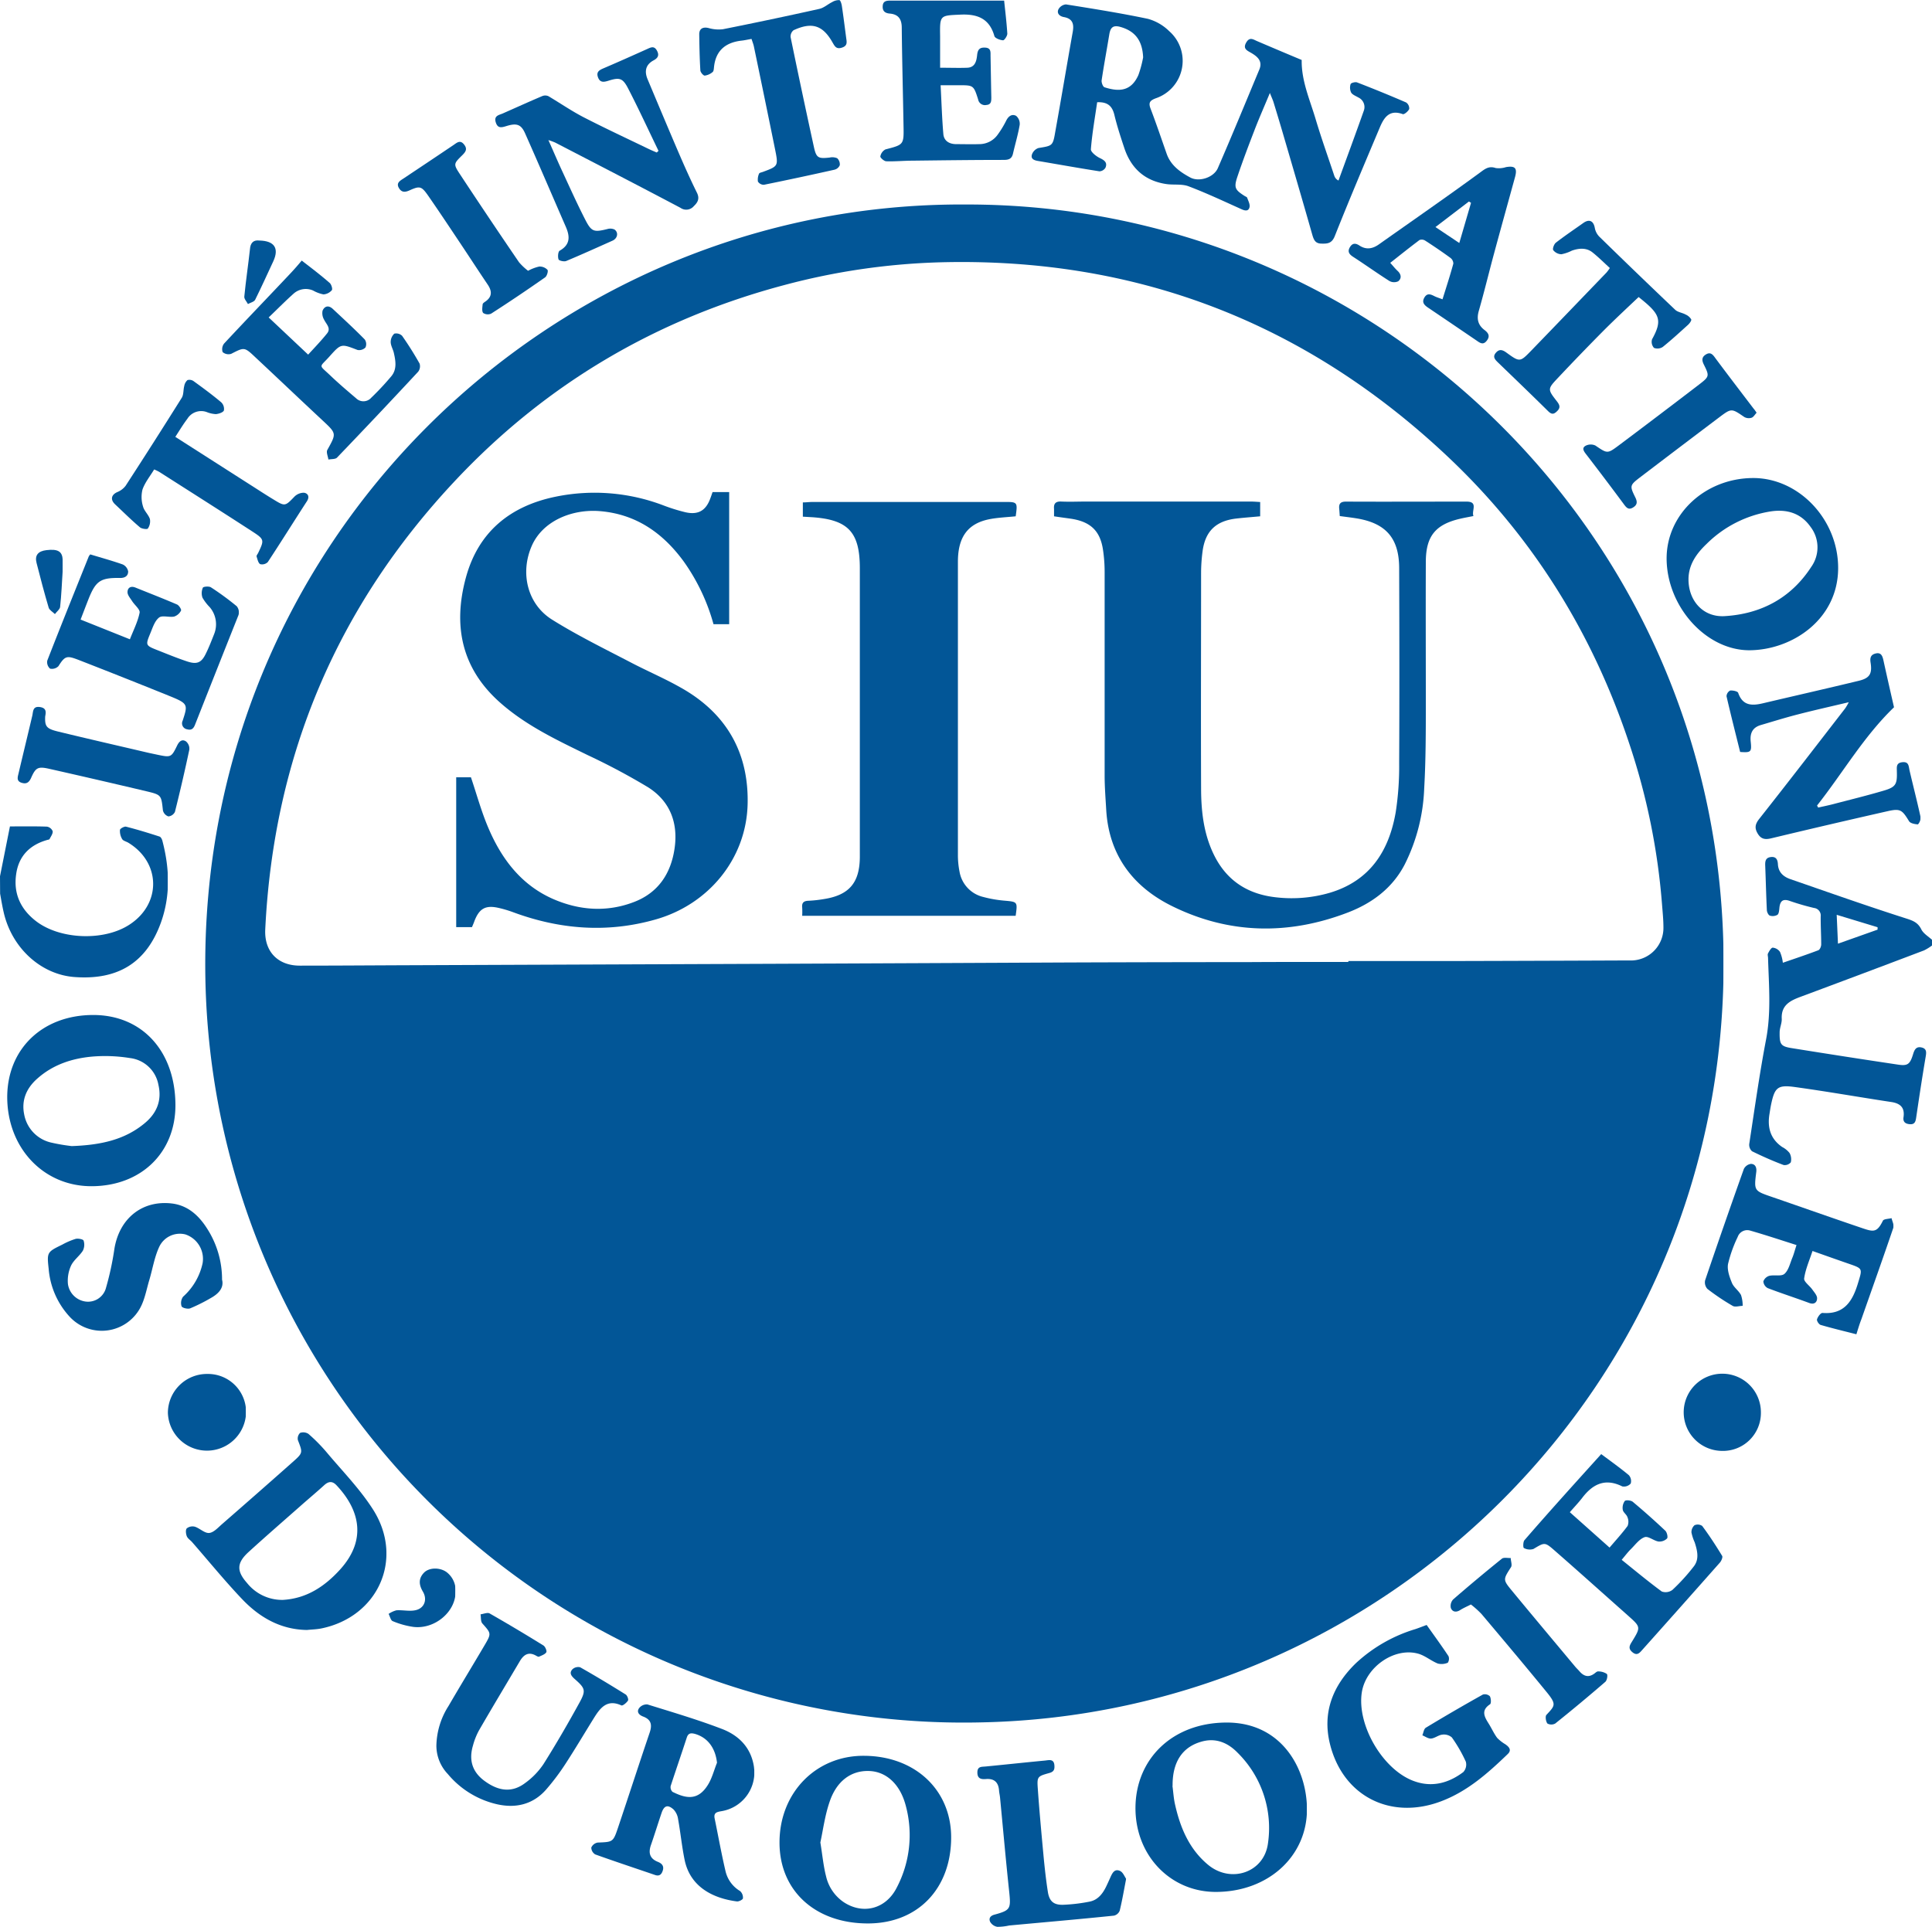
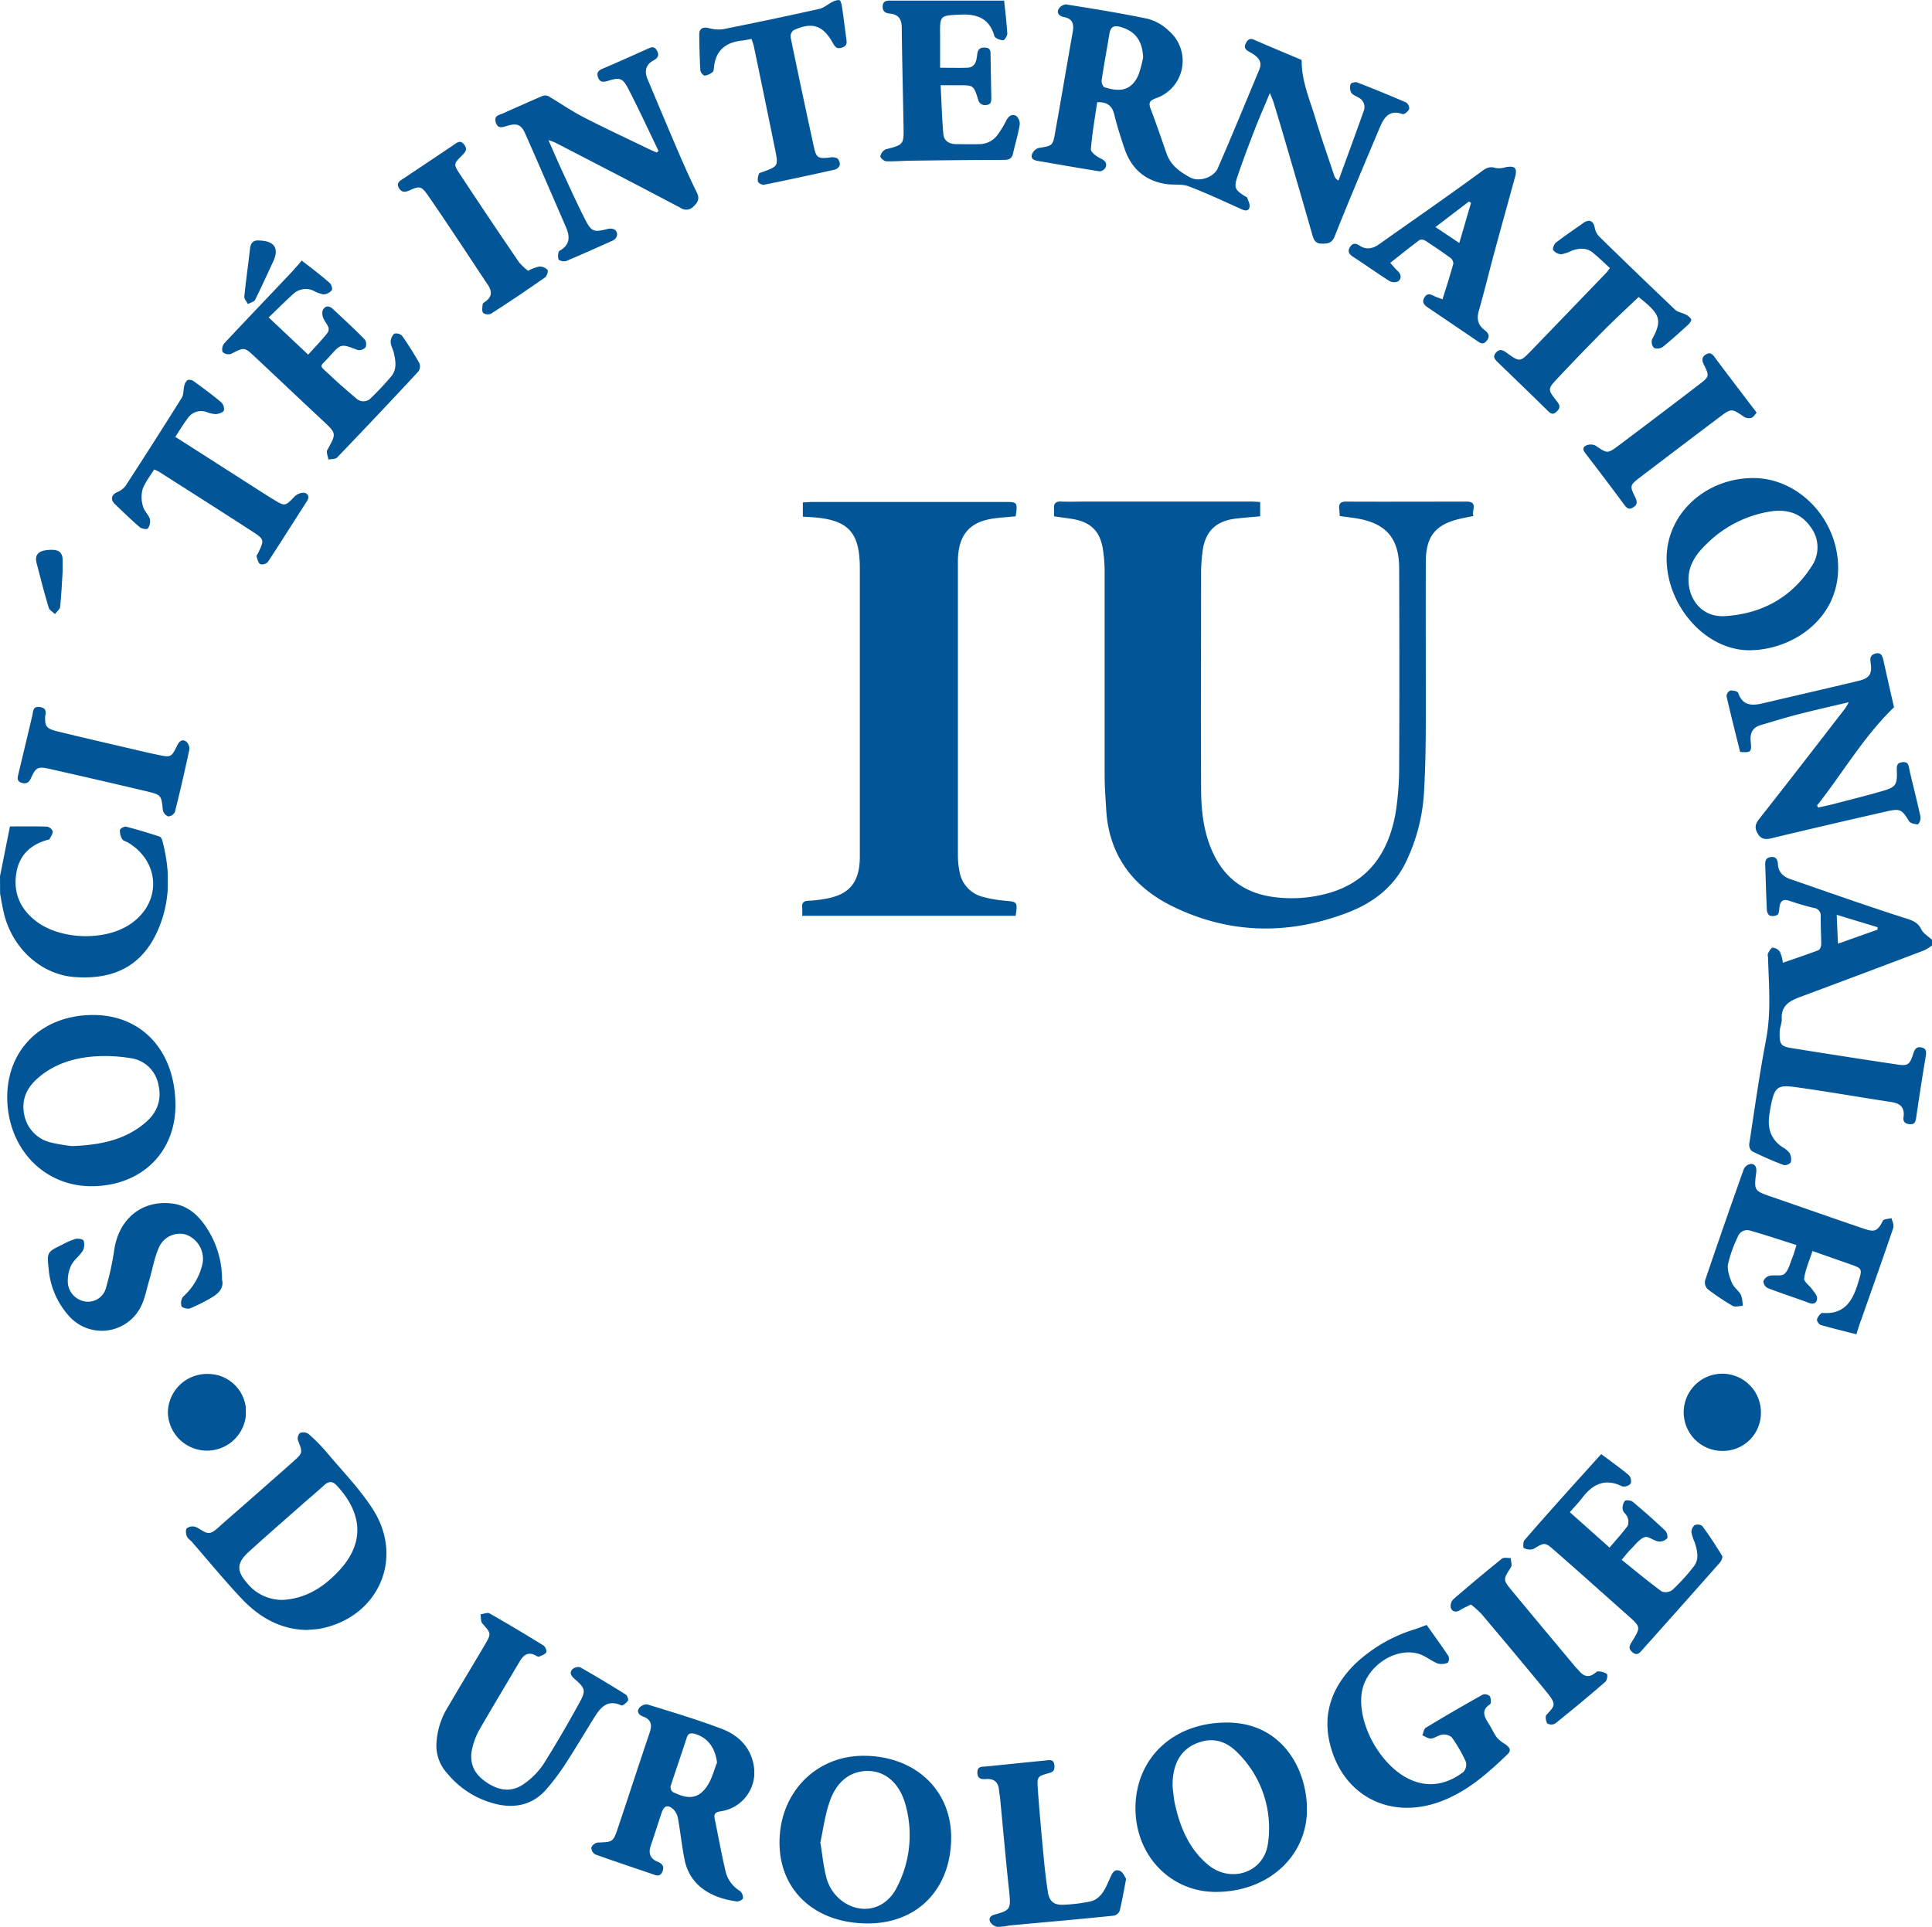
<svg xmlns="http://www.w3.org/2000/svg" xmlns:xlink="http://www.w3.org/1999/xlink" viewBox="0 0 535 533.7">
  <defs>
    <style>.cls-1{fill:url(#linear-gradient);}.cls-2{fill:url(#linear-gradient-2);}.cls-3{fill:url(#linear-gradient-3);}.cls-4{fill:url(#linear-gradient-4);}.cls-5{fill:url(#linear-gradient-5);}.cls-6{fill:url(#linear-gradient-6);}.cls-7{fill:url(#linear-gradient-7);}.cls-8{fill:url(#linear-gradient-8);}.cls-9{fill:url(#linear-gradient-9);}.cls-10{fill:url(#linear-gradient-10);}.cls-11{fill:url(#linear-gradient-11);}.cls-12{fill:url(#linear-gradient-12);}.cls-13{fill:url(#linear-gradient-13);}.cls-14{fill:url(#linear-gradient-14);}.cls-15{fill:url(#linear-gradient-15);}.cls-16{fill:url(#linear-gradient-16);}.cls-17{fill:url(#linear-gradient-17);}.cls-18{fill:url(#linear-gradient-18);}.cls-19{fill:url(#linear-gradient-19);}.cls-20{fill:url(#linear-gradient-20);}.cls-21{fill:url(#linear-gradient-21);}.cls-22{fill:url(#linear-gradient-22);}.cls-23{fill:url(#linear-gradient-23);}.cls-24{fill:url(#linear-gradient-24);}.cls-25{fill:url(#linear-gradient-25);}.cls-26{fill:url(#linear-gradient-26);}.cls-27{fill:url(#linear-gradient-27);}.cls-28{fill:url(#linear-gradient-28);}.cls-29{fill:url(#linear-gradient-29);}.cls-30{fill:url(#linear-gradient-30);}.cls-31{fill:url(#linear-gradient-31);}.cls-32{fill:url(#linear-gradient-32);}.cls-33{fill:url(#linear-gradient-33);}.cls-34{fill:url(#linear-gradient-34);}.cls-35{fill:url(#linear-gradient-35);}.cls-36{fill:url(#linear-gradient-36);}.cls-37{fill:url(#linear-gradient-37);}</style>
    <linearGradient id="linear-gradient" x1="484.37" y1="280.11" x2="535" y2="280.11" gradientUnits="userSpaceOnUse">
      <stop offset="1" stop-color="#025697" />
      <stop offset="1" stop-color="#cce0f4" />
    </linearGradient>
    <linearGradient id="linear-gradient-2" x1="0" y1="249.83" x2="46.53" y2="249.83" xlink:href="#linear-gradient" />
    <linearGradient id="linear-gradient-3" x1="56.84" y1="266.87" x2="477.27" y2="266.87" xlink:href="#linear-gradient" />
    <linearGradient id="linear-gradient-4" x1="285.74" y1="34.33" x2="390.31" y2="34.33" xlink:href="#linear-gradient" />
    <linearGradient id="linear-gradient-5" x1="51.48" y1="424.08" x2="106.98" y2="424.08" xlink:href="#linear-gradient" />
    <linearGradient id="linear-gradient-6" x1="163.71" y1="499.33" x2="208.89" y2="499.33" xlink:href="#linear-gradient" />
    <linearGradient id="linear-gradient-7" x1="215.86" y1="509.5" x2="263.39" y2="509.5" xlink:href="#linear-gradient" />
    <linearGradient id="linear-gradient-8" x1="2.04" y1="304.83" x2="48.58" y2="304.83" xlink:href="#linear-gradient" />
    <linearGradient id="linear-gradient-9" x1="314.43" y1="500.55" x2="361.92" y2="500.55" xlink:href="#linear-gradient" />
    <linearGradient id="linear-gradient-10" x1="461.51" y1="156.24" x2="509.01" y2="156.24" xlink:href="#linear-gradient" />
    <linearGradient id="linear-gradient-11" x1="478.08" y1="206.59" x2="531.88" y2="206.59" xlink:href="#linear-gradient" />
    <linearGradient id="linear-gradient-12" x1="137.14" y1="42.77" x2="193.35" y2="42.77" xlink:href="#linear-gradient" />
    <linearGradient id="linear-gradient-13" x1="367.55" y1="475.39" x2="418.05" y2="475.39" xlink:href="#linear-gradient" />
    <linearGradient id="linear-gradient-14" x1="61.5" y1="99.75" x2="116.36" y2="99.75" xlink:href="#linear-gradient" />
    <linearGradient id="linear-gradient-15" x1="421.8" y1="430.35" x2="476.93" y2="430.35" xlink:href="#linear-gradient" />
    <linearGradient id="linear-gradient-16" x1="13.03" y1="177.82" x2="66.09" y2="177.82" xlink:href="#linear-gradient" />
    <linearGradient id="linear-gradient-17" x1="472.06" y1="345.94" x2="524.32" y2="345.94" xlink:href="#linear-gradient" />
    <linearGradient id="linear-gradient-18" x1="243.86" y1="22.41" x2="282.47" y2="22.41" xlink:href="#linear-gradient" />
    <linearGradient id="linear-gradient-19" x1="120.83" y1="473.45" x2="173.9" y2="473.45" xlink:href="#linear-gradient" />
    <linearGradient id="linear-gradient-20" x1="373.51" y1="70.62" x2="419.83" y2="70.62" xlink:href="#linear-gradient" />
    <linearGradient id="linear-gradient-21" x1="13.26" y1="350.85" x2="61.61" y2="350.85" xlink:href="#linear-gradient" />
    <linearGradient id="linear-gradient-22" x1="413.79" y1="87.86" x2="468.36" y2="87.86" xlink:href="#linear-gradient" />
    <linearGradient id="linear-gradient-23" x1="31.06" y1="130.73" x2="85.39" y2="130.73" xlink:href="#linear-gradient" />
    <linearGradient id="linear-gradient-24" x1="193.63" y1="25.59" x2="234.45" y2="25.59" xlink:href="#linear-gradient" />
    <linearGradient id="linear-gradient-25" x1="270.65" y1="510.6" x2="311.85" y2="510.6" xlink:href="#linear-gradient" />
    <linearGradient id="linear-gradient-26" x1="110.18" y1="63.18" x2="151.69" y2="63.18" xlink:href="#linear-gradient" />
    <linearGradient id="linear-gradient-27" x1="401.68" y1="454.55" x2="445.09" y2="454.55" xlink:href="#linear-gradient" />
    <linearGradient id="linear-gradient-28" x1="438.48" y1="119.36" x2="486.43" y2="119.36" xlink:href="#linear-gradient" />
    <linearGradient id="linear-gradient-29" x1="4.9" y1="210.96" x2="52.46" y2="210.96" xlink:href="#linear-gradient" />
    <linearGradient id="linear-gradient-30" x1="46.49" y1="391.24" x2="68.14" y2="391.24" xlink:href="#linear-gradient" />
    <linearGradient id="linear-gradient-31" x1="465.99" y1="391.16" x2="487.62" y2="391.16" xlink:href="#linear-gradient" />
    <linearGradient id="linear-gradient-32" x1="107.61" y1="442.57" x2="126.15" y2="442.57" xlink:href="#linear-gradient" />
    <linearGradient id="linear-gradient-33" x1="67.57" y1="75.4" x2="76.37" y2="75.4" xlink:href="#linear-gradient" />
    <linearGradient id="linear-gradient-34" x1="9.97" y1="161.1" x2="17.38" y2="161.1" xlink:href="#linear-gradient" />
    <linearGradient id="linear-gradient-35" x1="291.85" y1="198.07" x2="408.17" y2="198.07" xlink:href="#linear-gradient" />
    <linearGradient id="linear-gradient-36" x1="126.35" y1="196.64" x2="207.05" y2="196.64" xlink:href="#linear-gradient" />
    <linearGradient id="linear-gradient-37" x1="222.1" y1="196.32" x2="281.52" y2="196.32" xlink:href="#linear-gradient" />
  </defs>
  <title>societe-international</title>
  <g id="Layer_2" data-name="Layer 2">
    <g id="Layer_1-2" data-name="Layer 1">
      <path class="cls-1" d="M535,261.87a13.33,13.33,0,0,1-2.2,1.36q-17,6.45-34.11,12.82c-2.94,1.09-5.48,2.31-5.3,6.12.06,1.21-.56,2.45-.58,3.68-.05,3.51.29,4,3.74,4.51q14.47,2.33,29,4.5c2.67.41,3.33-.06,4.17-2.75.38-1.24.79-2.35,2.37-2s1.34,1.51,1.12,2.8c-.94,5.55-1.78,11.12-2.6,16.68-.16,1.09-.42,1.87-1.72,1.78s-2-.67-1.77-2c.36-2.63-.9-3.77-3.41-4.15-8.93-1.35-17.83-2.93-26.78-4.16-4.69-.64-5.5.18-6.48,4.82-.18.87-.31,1.75-.45,2.63-.63,3.75.23,6.91,3.51,9.17a6.34,6.34,0,0,1,2.05,1.67,3.59,3.59,0,0,1,.34,2.58,2.18,2.18,0,0,1-2,.74c-3-1.13-5.89-2.41-8.74-3.81a2.41,2.41,0,0,1-.77-2c1.48-9.67,2.83-19.36,4.67-29,1.43-7.52.76-15,.54-22.49,0-.45-.2-1,0-1.32.32-.62.87-1.59,1.31-1.58a2.75,2.75,0,0,1,2,1.18,10.84,10.84,0,0,1,.79,3c3.45-1.19,6.66-2.26,9.82-3.46.42-.16.79-1,.8-1.61,0-2.6-.17-5.19-.14-7.79a2.09,2.09,0,0,0-1.84-2.31,67.61,67.61,0,0,1-6.61-1.91c-2.12-.79-2.83.06-3,2-.06.63-.13,1.52-.54,1.81a2.63,2.63,0,0,1-2.08.22c-.42-.13-.82-1-.84-1.51-.2-4.07-.29-8.15-.45-12.23-.05-1.2,0-2.28,1.51-2.48s1.94.73,2,2c.14,2.26,1.55,3.46,3.5,4.13,10.64,3.68,21.25,7.44,32,10.87,1.94.62,3.26,1.13,4.2,3,.6,1.22,2,2,3.08,3Zm-15.07-4.39v-.67l-11.32-3.44c.13,2.92.23,5.28.35,8Z" />
      <path class="cls-2" d="M0,242.7c.91-4.55,1.81-9.09,2.75-13.81,3.59,0,6.92-.06,10.25.06a2.1,2.1,0,0,1,1.59,1.27c.08.69-.51,1.46-.87,2.18-.07.14-.39.17-.6.23-4.93,1.38-8,4.53-8.66,9.62-.74,5.33,1.29,9.6,5.48,12.85,6.65,5.15,18.84,5.62,25.9,1,8.89-5.76,8.73-17.21-.32-22.7-.57-.34-1.4-.51-1.69-1a4.35,4.35,0,0,1-.61-2.52c0-.39,1.17-1,1.64-.93,3.14.8,6.24,1.75,9.32,2.75.36.11.68.74.79,1.18,2,7.62,2.27,15.23-.44,22.73-4,11-11.83,15.87-23.82,15-9.31-.64-17.41-8-19.68-17.89-.4-1.72-.69-3.47-1-5.2Z" />
-       <path class="cls-3" d="M267.29,56.64c113.73-.29,210,91.66,210,210.2,0,117.26-94,208.4-206.42,210.22a210,210,0,0,1-214-206.23C54.82,150,152.55,56,267.29,56.64ZM373.38,266.43v-.26c10.33,0,20.65,0,31,0q23.4-.06,46.8-.16c.29,0,.59,0,.89,0a9,9,0,0,0,8.56-9.09c0-2.14-.22-4.29-.39-6.44a185.09,185.09,0,0,0-9-44.31C441,175.21,424.2,148.28,400.4,126c-39.32-36.85-86-54.76-140-53.35a186.93,186.93,0,0,0-43.24,6.31c-35.3,9.38-65.68,27.23-90.71,53.74q-49.5,52.44-53,124.75c-.29,6.06,3.47,10,9.56,10,8.92,0,17.83-.06,26.75-.1q53.27-.21,106.52-.42,40.23-.17,80.45-.36,24.63-.09,49.26-.1C355.11,266.41,364.25,266.43,373.38,266.43Z" />
      <path class="cls-4" d="M360.46,16.61c-.11,5.72,2.23,10.93,3.83,16.29s3.46,10.55,5.21,15.82A2.26,2.26,0,0,0,370.65,50c2.34-6.43,4.72-12.85,7-19.31A2.92,2.92,0,0,0,376.15,27c-.7-.42-1.62-.74-2-1.37A3.18,3.18,0,0,1,374,23.3c.12-.35,1.31-.67,1.81-.47q6.84,2.64,13.57,5.55a2,2,0,0,1,.85,1.81c-.28.64-1.38,1.57-1.79,1.42-3.75-1.37-5.22,1-6.38,3.76-4.21,10-8.43,19.92-12.43,30-.83,2.1-2.06,2.14-3.76,2.1s-2.09-1.12-2.5-2.54c-2.71-9.54-5.51-19.06-8.29-28.58-.79-2.69-1.61-5.39-2.43-8.07-.21-.67-.52-1.31-1-2.53-1.58,3.82-3,7-4.27,10.32-1.65,4.27-3.28,8.57-4.74,12.91-1,3-.63,3.61,2,5.29.25.16.64.28.72.5.3.86.84,1.84.65,2.62-.29,1.21-1.28,1-2.3.52-4.83-2.17-9.63-4.44-14.58-6.31-1.86-.71-4.11-.32-6.15-.62-5.94-.88-9.78-4.33-11.65-10-1-3-2-6.06-2.74-9.14-.58-2.39-1.79-3.65-4.77-3.52-.62,4.28-1.39,8.63-1.74,13-.07.78,1.5,2,2.55,2.49,1.29.62,2.06,1.28,1.49,2.64a2.05,2.05,0,0,1-1.66,1c-5.71-.89-11.39-1.92-17.08-2.88-1.09-.18-2-.6-1.61-1.81A2.93,2.93,0,0,1,287.55,41c3.84-.64,4-.54,4.65-4.39,1.67-9.25,3.21-18.53,4.86-27.79.38-2.14,0-3.65-2.45-4.09-1.15-.2-2.05-1-1.51-2.16a2.66,2.66,0,0,1,2.08-1.35c7.59,1.21,15.19,2.42,22.71,4a13.52,13.52,0,0,1,5.87,3.4,10.94,10.94,0,0,1-3.67,18.59c-1.56.59-2.15,1.13-1.49,2.85,1.58,4.15,3,8.35,4.47,12.54,1.14,3.22,3.73,5.06,6.55,6.57,2.44,1.31,6.51,0,7.63-2.63,3.91-9,7.67-18.15,11.46-27.24,1-2.34-.45-3.6-2.24-4.65-1.1-.64-2.36-1.13-1.39-2.84s2-.85,3.06-.41C352.23,13.15,356.32,14.88,360.46,16.61Zm-43.91-.72c-.2-4.66-2.22-7.28-6.29-8.43-2.15-.61-2.79.28-3.09,2.13-.69,4.22-1.48,8.42-2.11,12.65-.09.62.35,1.78.79,1.93,4.06,1.31,7.41,1.12,9.4-3.42A31.61,31.61,0,0,0,316.55,15.89Z" />
      <path class="cls-5" d="M85,451.45c-7.34-.11-13.18-3.51-18-8.59s-9.21-10.48-13.79-15.73c-.49-.56-1.22-1-1.48-1.64s-.39-1.79,0-2.19a2.58,2.58,0,0,1,2.24-.45c1.38.45,2.7,1.84,3.95,1.73s2.47-1.49,3.58-2.46q9.83-8.56,19.57-17.2c2.86-2.54,2.77-2.56,1.42-6.05a2.15,2.15,0,0,1,.61-2,2.61,2.61,0,0,1,2.31.27,46,46,0,0,1,5,5.05c4.42,5.28,9.34,10.27,13,16.07,8.49,13.58,1.27,29.53-14.4,32.76C87.68,451.29,86.33,451.31,85,451.45Zm-6.69-8.33c6.64-.37,11.7-3.78,16-8.56,7-7.84,5.62-16-1.1-23.16-1.15-1.24-2.21-1.16-3.41-.07-2.2,2-4.47,3.89-6.69,5.86-4.78,4.22-9.59,8.39-14.3,12.69-3.27,3-3.34,5.24-.4,8.56A12.43,12.43,0,0,0,78.32,443.12Z" />
      <path class="cls-6" d="M208.88,490.29a10.86,10.86,0,0,1-9,11.33c-1.18.22-2.3.32-2,1.95,1,4.86,1.87,9.73,3,14.56a8.7,8.7,0,0,0,4.06,5.63,2.43,2.43,0,0,1,.79,2c0,.36-1.12.94-1.67.87-6.58-.84-12.9-4-14.46-11.42-.78-3.77-1.15-7.62-1.83-11.4a4.85,4.85,0,0,0-1.27-2.66c-1.63-1.44-2.62-1.05-3.31,1-1,2.95-1.91,5.92-2.93,8.85-.76,2.17-.35,3.77,1.91,4.67,1.08.43,1.76,1.13,1.37,2.39-.31,1-.87,1.68-2.12,1.26-5.54-1.9-11.09-3.73-16.6-5.71a2.25,2.25,0,0,1-1.08-1.9,2.39,2.39,0,0,1,1.76-1.38c4.21-.17,4.28-.09,5.64-4.13,2.95-8.77,5.8-17.58,8.77-26.34.72-2.13.43-3.59-1.81-4.43-1.09-.41-1.92-1.24-1.1-2.36a2.69,2.69,0,0,1,2.28-1c6.92,2.15,13.88,4.2,20.64,6.79,4.7,1.8,8.1,5.21,8.87,10.56C208.82,489.81,208.87,490.18,208.88,490.29Zm-10.33-2.07c-.46-4.12-2.61-7-6.15-8-1.09-.28-1.8-.21-2.21,1-1.46,4.49-3,8.94-4.47,13.44a1.81,1.81,0,0,0,.5,1.62c3.52,1.74,6.87,2.61,9.66-1.7C197.12,492.73,197.68,490.38,198.55,488.22Z" />
      <path class="cls-7" d="M263.39,508.87c0,14.26-9.27,23.86-23.06,23.86-14.59,0-24.49-9.08-24.47-22.43,0-13.8,10.15-24.15,23.51-24C253.43,486.4,263.38,495.77,263.39,508.87Zm-36.22,1.43c.58,3.54.84,6.49,1.57,9.33a11.85,11.85,0,0,0,4.89,7.2c5.31,3.51,11.67,1.94,14.68-4A31.29,31.29,0,0,0,250.79,500c-1.57-5.89-5.4-9.33-10.1-9.49-5-.18-9.07,2.78-11,8.65C228.42,502.89,227.91,506.88,227.17,510.3Z" />
      <path class="cls-8" d="M48.58,306.11c0,13.18-9.55,22.42-23.26,22.43C12.07,328.55,2.06,318,2,303.91c0-13.39,9.75-22.76,23.75-22.79C39.36,281.09,48.55,291.16,48.58,306.11ZM19.87,317.43c8.16-.29,14.82-1.79,20.33-6.45,3.21-2.71,4.67-6.2,3.67-10.51A9.08,9.08,0,0,0,36,293.05a43,43,0,0,0-10.33-.42c-5.68.49-11,2.22-15.39,6.15-3,2.67-4.41,6-3.56,10a9.79,9.79,0,0,0,7.51,7.69A52.2,52.2,0,0,0,19.87,317.43Z" />
      <path class="cls-9" d="M336.67,524c-12.57,0-22.32-10.11-22.24-23.37s10-23.48,25.18-23.54c15.31-.06,22.22,12.74,22.31,23.87C362,514.12,351.18,524,336.67,524Zm-12-29.39c.23,1.68.32,3.39.69,5.05,1.44,6.48,3.92,12.47,9.18,16.83,6.29,5.22,15.48,2.17,16.57-5.88a29.28,29.28,0,0,0-8.43-25.19c-2.68-2.76-6.09-4.22-10.11-3C327.32,483.94,324.64,488.15,324.71,494.61Z" />
      <path class="cls-10" d="M461.51,154.67c0-12.25,10.63-22.19,23.88-22.27,12.69-.07,23.67,11.46,23.62,25-.06,14.13-12.64,22.56-24.42,22.7C472.46,180.21,461.54,168,461.51,154.67Zm6.06,5.81c0,5.91,4.06,10.52,10,10.17,10.08-.6,18.39-5,24-13.65a9.35,9.35,0,0,0-.21-11.09c-2.69-3.82-6.59-4.93-11-4.27a32.26,32.26,0,0,0-17.77,9C469.8,153.3,467.57,156.37,467.57,160.48Z" />
      <path class="cls-11" d="M524.48,195.89c-8.39,8.08-14.17,18.17-21.31,27.21l.31.57c1.37-.31,2.75-.59,4.11-.94,4.65-1.22,9.33-2.36,13.94-3.72,3.44-1,3.84-1.76,3.74-5.27,0-1.2-.29-2.43,1.5-2.63s1.75,1,2,2.22c1,4.32,2.12,8.62,3.07,13a2.81,2.81,0,0,1-.73,2c-.86-.06-2.1-.28-2.47-.89-1.9-3.11-2.39-3.56-5.87-2.78q-16.14,3.65-32.22,7.51c-1.67.41-2.83.31-3.78-1.24s-.78-2.65.4-4.14c8-10.13,15.88-20.37,23.78-30.58a14.2,14.2,0,0,0,1-1.72c-4.95,1.18-9.54,2.2-14.1,3.38-3.44.88-6.83,1.94-10.24,2.94-2.33.68-3.06,2.29-2.81,4.6.3,2.89.07,3.07-2.93,2.86-1.27-5.12-2.58-10.26-3.77-15.43a1.89,1.89,0,0,1,1-1.58c.74-.08,2.07.19,2.23.64,1.24,3.61,3.83,3.6,6.84,2.89,8.86-2.09,17.74-4.1,26.58-6.24,3-.73,3.73-1.94,3.24-5.05-.22-1.38.1-2.19,1.42-2.51,1.54-.36,1.88.76,2.14,1.9C522.5,187.23,523.5,191.62,524.48,195.89Z" />
      <path class="cls-12" d="M182.35,41.78c-2.8-5.78-5.49-11.63-8.44-17.33-1.48-2.85-2.38-3.06-5.46-2.08-1.31.41-2.33.53-2.87-1s.48-2,1.67-2.51c4-1.71,8-3.5,12-5.3,1-.46,1.9-.9,2.64.41s.31,2.09-.87,2.73c-2.27,1.21-2.61,3.07-1.68,5.28,2.87,6.83,5.73,13.66,8.65,20.46,1.59,3.68,3.22,7.34,5,10.93.79,1.61.28,2.64-.85,3.71a2.74,2.74,0,0,1-3.69.49c-11.53-6.1-23.12-12.08-34.7-18.08a19.78,19.78,0,0,0-1.89-.69c1.34,3,2.46,5.64,3.65,8.22,2.15,4.63,4.24,9.31,6.57,13.85,1.72,3.36,2.41,3.48,6.07,2.58a2.86,2.86,0,0,1,2,.11c1.2.83.86,2.48-.54,3.1-4.26,1.9-8.51,3.83-12.82,5.63-.58.24-2-.08-2.12-.45-.25-.71-.14-2.15.32-2.41,3-1.7,2.84-4,1.67-6.67-3.76-8.62-7.45-17.27-11.27-25.86-1.09-2.45-2.32-2.86-5.1-2-1.31.39-2.44.79-3-1s.75-2,1.83-2.43c3.65-1.61,7.29-3.27,11-4.84a2.17,2.17,0,0,1,1.73,0c3.38,2,6.6,4.24,10.07,6,5.85,3,11.84,5.79,17.78,8.66.71.34,1.44.64,2.16.95Z" />
      <path class="cls-13" d="M395.06,450.06c2.08,2.93,4.13,5.74,6.05,8.64a2,2,0,0,1-.19,1.82,4.32,4.32,0,0,1-2.77.23c-1.89-.76-3.56-2.23-5.49-2.75-6.63-1.79-14.51,3.78-15.56,10.78-1.37,9,5.77,21.31,14.35,24.49,5,1.87,9.65.64,13.78-2.48a3.08,3.08,0,0,0,.68-2.86,40.1,40.1,0,0,0-3.87-6.72,3.33,3.33,0,0,0-2.65-.77c-1.06.1-2.05,1-3.11,1.08-.77.07-1.6-.57-2.41-.89.31-.73.41-1.8,1-2.13q7.8-4.72,15.77-9.17a2,2,0,0,1,1.92.47c.34.59.41,2,.05,2.23-2.53,1.67-1.59,3.42-.4,5.31.83,1.31,1.46,2.77,2.38,4a11.24,11.24,0,0,0,2.31,1.8c1,.72,1.77,1.57.61,2.68-5.47,5.27-11.1,10.29-18.37,13.05-14,5.34-27.3-1.33-30.87-15.91-2.15-8.78.89-16.23,7.26-22.37A42.06,42.06,0,0,1,392,451.19C392.94,450.87,393.9,450.49,395.06,450.06Z" />
      <path class="cls-14" d="M74.4,87.92l10.93,10.3c1.84-2,3.64-3.88,5.24-5.87,1.16-1.45-.22-2.56-.81-3.79a3.55,3.55,0,0,1-.44-2.5c.55-1.3,1.68-1.6,2.86-.48,3,2.8,6,5.56,8.83,8.45a2.25,2.25,0,0,1,.19,2.21,2.43,2.43,0,0,1-2.19.69c-4.49-1.72-4.54-1.83-7.7,1.72-2.92,3.29-3.18,2.18.13,5.32,2.3,2.2,4.73,4.27,7.16,6.33a2.88,2.88,0,0,0,4.21-.15,75.45,75.45,0,0,0,5.6-6c1.54-1.9,1.15-4.21.65-6.41-.22-1-.86-2-.87-3a3.17,3.17,0,0,1,1-2.33,2.34,2.34,0,0,1,2.16.6,90.21,90.21,0,0,1,4.84,7.69,2.49,2.49,0,0,1-.39,2.25q-11.15,12-22.47,23.79c-.47.49-1.57.37-2.39.54-.12-.9-.65-2-.3-2.66,2.55-4.59,2.58-4.53-1.28-8.14C83.16,110.7,77,104.83,70.76,99c-3.1-2.93-3.07-2.87-6.74-1a2.47,2.47,0,0,1-2.36-.48,2.53,2.53,0,0,1,.39-2.36c6.11-6.57,12.32-13,18.5-19.57,1-1.07,2-2.21,3-3.42,2.6,2,5.23,4,7.75,6.2.47.4.85,1.69.59,2a3.35,3.35,0,0,1-2.31,1.17,9.73,9.73,0,0,1-2.89-1.08,5.06,5.06,0,0,0-5.41.89C79,83.38,76.83,85.6,74.4,87.92Z" />
      <path class="cls-15" d="M443.4,402.74c2.58,1.93,5.19,3.78,7.64,5.82a2.44,2.44,0,0,1,.53,2.33,2.52,2.52,0,0,1-2.33.8c-4.79-2.39-8.24-.63-11.17,3.26-1,1.28-2.11,2.44-3.36,3.88l11,9.8c1.78-2.09,3.53-4,5-6a3.2,3.2,0,0,0-.05-2.43c-.24-.74-1.15-1.3-1.28-2a3.27,3.27,0,0,1,.54-2.47c.3-.34,1.72-.2,2.22.22,3.07,2.57,6.07,5.24,9,8,.48.45.79,1.83.49,2.16a3,3,0,0,1-2.38.84c-1.33-.22-2.83-1.56-3.82-1.21-1.47.52-2.58,2.09-3.78,3.28-.79.77-1.46,1.66-2.58,3,3.73,3,7.33,6,11.11,8.78a3.14,3.14,0,0,0,2.95-.46,54.28,54.28,0,0,0,5.95-6.55c1.53-2,.92-4.39.2-6.63a12.35,12.35,0,0,1-.89-2.72,2.54,2.54,0,0,1,.85-2,2.19,2.19,0,0,1,2.12.19c2,2.68,3.8,5.46,5.53,8.3.22.36-.21,1.38-.62,1.85q-10.69,12.09-21.45,24.13c-.78.88-1.46,1.76-2.74.73s-.85-1.86-.19-2.92c2.5-4.07,2.49-4.08-1.07-7.25-6.76-6-13.5-12.06-20.3-18-2.78-2.44-2.79-2.29-5.9-.45a3.4,3.4,0,0,1-2.63-.27c-.25-.11-.25-1.71.16-2.17C429.11,418.53,436.19,410.73,443.4,402.74Z" />
-       <path class="cls-16" d="M25,153.55c3.06.93,6.06,1.75,9,2.79a2.69,2.69,0,0,1,1.49,1.93c0,1.2-.82,1.83-2.26,1.81-5.44-.1-6.74.84-8.76,5.95-.7,1.78-1.38,3.56-2.15,5.57l13.65,5.46c1-2.56,2.2-4.89,2.69-7.36.18-.9-1.38-2.11-2.08-3.22-.5-.79-1.26-1.63-1.27-2.46,0-1.2.87-1.81,2.18-1.29,3.84,1.55,7.71,3.05,11.52,4.69.55.23,1.28,1.38,1.12,1.69a3.3,3.3,0,0,1-1.91,1.66c-1.38.28-3.29-.43-4.18.28-1.21.95-1.77,2.81-2.42,4.37-1.37,3.31-1.33,3.35,2.07,4.69,2.68,1.06,5.35,2.16,8.09,3.07s4,.42,5.24-2.18c.85-1.72,1.54-3.52,2.25-5.31a7.3,7.3,0,0,0-1.2-7.53,13,13,0,0,1-2-2.62,3.82,3.82,0,0,1,.1-2.76c.14-.33,1.7-.46,2.24-.11a76.91,76.91,0,0,1,7.16,5.25,2.7,2.7,0,0,1,.47,2.44C62,180.5,58,190.6,54,200.74c-.46,1.17-1.07,1.55-2.15,1.26a1.67,1.67,0,0,1-1.27-2.39c1.48-4.51,1.54-4.74-3.72-6.87q-12.36-5-24.78-9.84c-3.47-1.34-4-1.43-5.89,1.6a2.51,2.51,0,0,1-2.33.69,2.38,2.38,0,0,1-.77-2.22c3.76-9.66,7.64-19.26,11.5-28.88A3.32,3.32,0,0,1,25,153.55Z" />
      <path class="cls-17" d="M514.06,369.55c-3.35-.86-6.64-1.64-9.89-2.59-.5-.15-1.17-1.18-1-1.58.22-.7,1-1.78,1.53-1.74,6,.47,8.31-3.27,9.81-8.26,1.23-4.07,1.39-4-2.6-5.38-3.21-1.11-6.42-2.25-10-3.52-.84,2.59-1.94,5-2.31,7.6-.14.9,1.52,2,2.28,3.11.54.76,1.32,1.61,1.3,2.4,0,1.05-.75,1.83-2.18,1.29-3.82-1.42-7.7-2.66-11.5-4.12a2.3,2.3,0,0,1-1.2-1.85,2.49,2.49,0,0,1,1.65-1.55c1.39-.33,3.32.22,4.19-.54,1.15-1,1.55-2.93,2.2-4.49.41-1,.68-2.07,1.14-3.49-4.37-1.39-8.56-2.78-12.8-4a2.8,2.8,0,0,0-3.48,1.74,36.53,36.53,0,0,0-2.68,7.5c-.29,1.64.4,3.59,1.08,5.24.51,1.25,1.86,2.13,2.51,3.36a9.05,9.05,0,0,1,.46,3c-.93,0-2.08.42-2.77,0a61.86,61.86,0,0,1-7-4.7,2.68,2.68,0,0,1-.62-2.39q5.24-15.45,10.72-30.83a2.6,2.6,0,0,1,1.94-1.4c1.2,0,1.65.95,1.5,2.22-.66,5.24-.63,5.22,4.34,6.93,8.18,2.82,16.35,5.71,24.55,8.49,3.49,1.19,4.47,1.56,6.17-1.9.25-.51,1.58-.49,2.4-.71.19.88.75,1.9.5,2.64-2.88,8.48-5.89,16.91-8.86,25.37C514.94,366.67,514.55,368,514.06,369.55Z" />
      <path class="cls-18" d="M278.06.17c.28,2.7.68,5.93.88,9.16,0,.63-.82,1.86-1.19,1.83-.85-.06-2.21-.57-2.39-1.17C274,5.14,270.67,3.84,266,4.05c-5.75.26-5.75.11-5.67,6,0,2.87,0,5.74,0,8.71,2.85,0,5.21.09,7.55,0,2.14-.1,2.53-1.87,2.7-3.5s.77-2.15,2.24-2.07c1.71.09,1.45,1.35,1.48,2.44.07,3.78.13,7.56.21,11.34,0,1,0,2-1.35,2.1a1.91,1.91,0,0,1-2.3-1.53c-1.27-4-1.31-3.93-5.5-3.93h-4.89c.25,4.71.38,9.13.76,13.52.16,1.88,1.61,2.76,3.47,2.79,2.15,0,4.31.07,6.46,0a6.24,6.24,0,0,0,5.14-2.66,27,27,0,0,0,2.3-3.78c.62-1.29,1.58-2,2.77-1.4a2.86,2.86,0,0,1,1,2.48c-.45,2.69-1.25,5.33-1.86,8-.33,1.43-1.18,1.73-2.57,1.73-8.39,0-16.78.11-25.16.21-2.45,0-4.9.25-7.34.17-.61,0-1.72-1-1.66-1.34a2.73,2.73,0,0,1,1.42-1.95c5.05-1.31,5.11-1.26,5-6.54-.15-9-.4-18.1-.49-27.15,0-2.47-1-3.77-3.45-3.94C245,3.6,244.32,3,244.44,1.59S245.65.17,246.72.17Z" />
      <path class="cls-19" d="M120.84,483.48a21.14,21.14,0,0,1,3.34-10.94c3.28-5.64,6.68-11.21,10-16.85,1.94-3.3,1.84-3.28-.62-6.06-.48-.56-.34-1.66-.49-2.51.85-.11,1.92-.59,2.52-.25,5,2.86,10,5.84,14.9,8.88.5.31,1,1.52.79,1.87-.37.6-1.3.89-2,1.22-.2.09-.57-.12-.82-.26-2.13-1.22-3.47-.26-4.55,1.58-3.77,6.38-7.59,12.73-11.3,19.15a18.92,18.92,0,0,0-1.63,4.12c-1.23,4.11-.14,7.38,3.18,9.82,4,2.94,7.7,3.28,11.26.59a20.64,20.64,0,0,0,5.07-5.23c3.52-5.58,6.82-11.3,10-17.08,1.82-3.33,1.56-3.93-1.3-6.46-.94-.82-1.68-1.69-.65-2.76a2.35,2.35,0,0,1,2.12-.53c4.25,2.41,8.44,4.94,12.59,7.53.44.27.85,1.36.65,1.69-.39.62-1.47,1.51-1.83,1.34-4-1.83-5.89.74-7.65,3.57-2.62,4.22-5.15,8.5-7.86,12.66a63.51,63.51,0,0,1-5.34,7.09c-3.63,4.13-8.41,5.23-13.58,4.06A25,25,0,0,1,124,491.34,11.43,11.43,0,0,1,120.84,483.48Z" />
      <path class="cls-20" d="M399.45,82.9c1.06-3.4,2.11-6.62,3-9.88a2,2,0,0,0-.8-1.59c-2.28-1.67-4.61-3.25-7-4.79a1.78,1.78,0,0,0-1.57-.16c-2.66,2-5.25,4.07-8.1,6.32.81.9,1.39,1.63,2.06,2.25,1,.94,1.13,2.08.14,2.86a2.67,2.67,0,0,1-2.44-.09c-3.38-2.14-6.63-4.48-10-6.66-1.13-.72-1.67-1.46-.93-2.7s1.65-1.11,2.66-.44c1.87,1.22,3.63.89,5.36-.33,9.26-6.55,18.58-13,27.76-19.71,1.49-1.08,2.58-2.13,4.59-1.44a6.4,6.4,0,0,0,2.84-.25c2.53-.43,3.19.26,2.52,2.74-1.94,7.07-3.91,14.13-5.82,21.2-1.43,5.29-2.71,10.61-4.22,15.88-.64,2.23-.22,3.93,1.59,5.3,1.11.84,1.6,1.73.58,3s-1.91.51-2.86-.14c-4.41-3-8.82-6-13.27-9-1.13-.75-1.9-1.51-1.1-2.87s1.82-.86,2.88-.32C397.93,82.37,398.56,82.55,399.45,82.9Zm7.9-26.72-.58-.37-9.27,7.08,6.6,4.41C405.26,63.34,406.3,59.76,407.35,56.18Z" />
      <path class="cls-21" d="M61.49,354.42c.57,2.21-.9,3.86-3.07,5.07a49,49,0,0,1-5.75,2.88c-.67.26-2.2-.11-2.39-.57a3,3,0,0,1,.42-2.66,17.3,17.3,0,0,0,5.4-9.25,7.14,7.14,0,0,0-4.77-8,6.31,6.31,0,0,0-7.25,3.47c-1.31,2.82-1.8,6-2.7,9.05-.81,2.67-1.28,5.55-2.61,7.94a12.11,12.11,0,0,1-19.51,2.31,22.15,22.15,0,0,1-5.78-13.21c-.52-4.66-.43-4.68,3.8-6.75a19.6,19.6,0,0,1,3.66-1.57c.69-.17,2.08.09,2.21.48a3.66,3.66,0,0,1-.2,2.78c-.93,1.48-2.54,2.59-3.27,4.14a10.05,10.05,0,0,0-.87,5.1,5.71,5.71,0,0,0,4.85,4.85,5.14,5.14,0,0,0,5.61-3.51,81.46,81.46,0,0,0,2.43-11.22c1.42-8.32,7.68-13.37,15.84-12.43,4.48.52,7.53,3.34,9.84,7A26,26,0,0,1,61.49,354.42Z" />
      <path class="cls-22" d="M453.76,82.27c-3.17,3-6.39,6-9.46,9.06q-6.58,6.63-13,13.46c-2.77,2.94-2.73,3.07-.23,6.29.7.9,1.19,1.69.21,2.7s-1.58,1.09-2.6.08c-4.59-4.54-9.24-9-13.89-13.49-.8-.78-1.52-1.53-.58-2.64s1.82-.88,2.9-.1c3.69,2.68,3.78,2.7,6.77-.37,7-7.23,14-14.52,21-21.79a14,14,0,0,0,.91-1.24c-1.63-1.48-3.14-3-4.81-4.33s-3.73-1.18-5.71-.48a11.08,11.08,0,0,1-2.9,1,3,3,0,0,1-2.25-1.13c-.26-.36.21-1.67.72-2.07,2.46-1.91,5.05-3.65,7.59-5.45,1.66-1.19,2.85-.6,3.2,1.39a4.66,4.66,0,0,0,1.26,2.4q10.43,10.2,21,20.24c.72.69,2,.81,2.89,1.32a3.33,3.33,0,0,1,1.54,1.33c.14.32-.44,1.11-.86,1.5-2.31,2.09-4.6,4.2-7,6.13a2.65,2.65,0,0,1-2.45.27,2.48,2.48,0,0,1-.53-2.38C460.55,88.44,459.53,86.87,453.76,82.27Z" />
      <path class="cls-23" d="M48.55,121l20.58,13.16c2.25,1.43,4.48,2.9,6.77,4.28,3,1.84,3.11,1.74,5.58-.83a3.69,3.69,0,0,1,2.7-1.14c1,.14,1.67,1,.82,2.35-3.64,5.6-7.16,11.27-10.84,16.85a2.22,2.22,0,0,1-2.11.58c-.55-.31-.75-1.36-1-2.12-.07-.27.29-.66.45-1,1.69-3.53,1.73-3.75-1.57-5.89-8.58-5.57-17.23-11.05-25.86-16.56a14.31,14.31,0,0,0-1.38-.66c-1.15,1.9-2.56,3.62-3.24,5.59a8.7,8.7,0,0,0,.16,4.68c.32,1.24,1.51,2.24,1.9,3.47a3.51,3.51,0,0,1-.57,2.63c-.18.27-1.68.09-2.19-.34-2.36-2-4.59-4.22-6.86-6.35-1.38-1.29-1.1-2.64.55-3.39a5.54,5.54,0,0,0,2.33-1.74q7.88-12.13,15.56-24.39c.55-.88.4-2.18.69-3.26a2.8,2.8,0,0,1,.9-1.65,2,2,0,0,1,1.74.33c2.58,1.87,5.15,3.76,7.58,5.81A2.54,2.54,0,0,1,62,113.7c-.27.56-1.43.92-2.22,1a8,8,0,0,1-2.58-.59A4.5,4.5,0,0,0,51.88,116C50.75,117.49,49.76,119.12,48.55,121Z" />
      <path class="cls-24" d="M208.11,10.78c-1.13.2-1.92.38-2.73.47-4.36.49-7.13,2.65-7.65,7.22-.06.51-.07,1.22-.38,1.47a4.15,4.15,0,0,1-2.2,1c-.41,0-1.18-.91-1.21-1.45-.2-3.33-.27-6.66-.31-10,0-1.55,1-2.08,2.53-1.74a10,10,0,0,0,4,.35q13.4-2.67,26.73-5.64c1.26-.28,2.34-1.29,3.54-1.88a3.63,3.63,0,0,1,2-.55c.33.07.61,1.05.7,1.65.44,2.92.8,5.86,1.19,8.8.15,1.11.44,2.16-1.11,2.69s-2-.25-2.61-1.31C227.89,7,224.88,6,219.75,8.37a2.22,2.22,0,0,0-.82,1.92q3.13,15.23,6.45,30.41c.67,3.06,1.21,3.28,4.35,2.94a3.41,3.41,0,0,1,2.11.19,2.33,2.33,0,0,1,.71,1.93A2.16,2.16,0,0,1,231.09,47q-9.76,2.19-19.55,4.18a1.94,1.94,0,0,1-1.66-.89,4,4,0,0,1,.32-2.2c.08-.24.63-.33,1-.46,4.34-1.61,4.37-1.61,3.41-6.37q-2.9-14.26-5.87-28.5C208.59,12.12,208.34,11.51,208.11,10.78Z" />
      <path class="cls-25" d="M311.85,520.36c-.65,3.35-1.12,6.12-1.79,8.85a2.27,2.27,0,0,1-1.59,1.36c-9.66,1-19.34,1.83-29,2.73a15.65,15.65,0,0,1-3.29.37,2.85,2.85,0,0,1-2-1.4c-.41-.93,0-1.68,1.29-2,4.36-1.19,4.47-1.64,4-6.24-.93-8.7-1.7-17.42-2.54-26.13-.06-.66-.23-1.31-.28-2-.17-2.28-1.35-3.35-3.65-3.16-1.33.11-2.36-.12-2.35-1.84s1.18-1.53,2.3-1.64c5.46-.53,10.92-1.12,16.38-1.64,1.1-.1,2.52-.58,2.65,1.35.08,1.06-.11,1.74-1.39,2.09-3.34.93-3.45,1-3.2,4.45.43,6.14,1,12.27,1.57,18.39.32,3.39.69,6.79,1.22,10.15.42,2.59,1.65,3.61,4.3,3.51a47,47,0,0,0,7.28-.88c2.28-.46,3.61-2.21,4.58-4.22.38-.8.75-1.61,1.11-2.42.53-1.19,1.15-2.56,2.7-1.85C311,518.57,311.4,519.76,311.85,520.36Z" />
      <path class="cls-26" d="M146.23,75a11.8,11.8,0,0,1,3.11-1.18,3,3,0,0,1,2.26.91c.27.34-.14,1.73-.64,2.08Q143.58,82,136,86.87a2.29,2.29,0,0,1-2.2-.19c-.41-.51-.23-1.56-.15-2.36,0-.29.44-.59.74-.79,2-1.37,1.84-3,.62-4.77-2.65-3.93-5.23-7.91-7.87-11.86-2.84-4.25-5.67-8.52-8.59-12.72-1.83-2.62-2.3-2.74-5.13-1.46-1.3.59-2.27.6-3-.73s.35-1.92,1.29-2.54q6.95-4.62,13.87-9.28c.92-.62,1.81-1.5,2.87-.22S129,42,128,43c-2.4,2.35-2.47,2.46-.64,5.24q8.08,12.26,16.36,24.39A16.44,16.44,0,0,0,146.23,75Z" />
      <path class="cls-27" d="M407.32,444.39c-1.18.6-2.13,1-3,1.56-1.13.71-2.17.49-2.57-.63a2.67,2.67,0,0,1,.65-2.33q6.64-5.76,13.49-11.28c.53-.43,1.63-.15,2.46-.19,0,.85.45,1.94.07,2.53-2.2,3.45-2.3,3.44.34,6.63,5.77,7,11.59,13.93,17.39,20.88.38.46.82.86,1.21,1.31,1.24,1.46,2.62,1.83,4.24.58.29-.22.66-.56.95-.52a4.25,4.25,0,0,1,2.4.69c.32.33.06,1.78-.41,2.19q-6.82,5.9-13.86,11.54a2.24,2.24,0,0,1-2.19,0c-.43-.58-.64-2-.25-2.4,2.43-2.62,2.87-2.88-.18-6.58-5.88-7.18-11.85-14.28-17.83-21.37A26.91,26.91,0,0,0,407.32,444.39Z" />
      <path class="cls-28" d="M486.43,114.31c-.48.51-.85,1.21-1.39,1.39a2.56,2.56,0,0,1-2-.19c-3.54-2.42-3.55-2.49-6.94.06q-11,8.3-22,16.68c-2.81,2.16-2.82,2.34-1.26,5.51.59,1.2.6,2.05-.63,2.8s-1.82.06-2.51-.87q-5.18-7-10.46-13.85c-.65-.84-1.3-1.74-.16-2.38a3.1,3.1,0,0,1,2.69-.07c3.31,2.23,3.31,2.35,6.45,0q11.22-8.41,22.35-16.94c2.81-2.16,2.81-2.34,1.24-5.5-.62-1.24-.54-2.12.64-2.81s1.82,0,2.52,1c3.5,4.7,7.06,9.35,10.6,14C485.85,113.45,486.09,113.81,486.43,114.31Z" />
      <path class="cls-29" d="M12.51,198.46c-.11,2.77.34,3.38,3.67,4.18,8.21,2,16.43,3.87,24.65,5.8.86.2,1.73.37,2.6.56,3.91.82,4,.84,5.66-2.59.57-1.14,1.37-1.76,2.42-1.06a2.66,2.66,0,0,1,.93,2.22q-1.84,8.69-4,17.3a2.25,2.25,0,0,1-1.81,1.25,2.32,2.32,0,0,1-1.51-1.63c-.47-4.29-.4-4.34-4.6-5.34Q27.22,216,13.91,213c-3.37-.78-4-.52-5.33,2.53C8,216.74,7.31,217.21,6,216.81c-1.48-.45-1.12-1.54-.88-2.54,1.26-5.34,2.55-10.66,3.81-16,.28-1.17.09-2.7,2.06-2.45S12.72,197.31,12.51,198.46Z" />
      <path class="cls-30" d="M57.49,380.54a10.54,10.54,0,0,1,10.65,10.74,10.83,10.83,0,0,1-21.65,0A10.82,10.82,0,0,1,57.49,380.54Z" />
      <path class="cls-31" d="M476.79,401.85a10.69,10.69,0,1,1,10.83-10.56A10.5,10.5,0,0,1,476.79,401.85Z" />
-       <path class="cls-32" d="M126.15,441c-.05,5.49-5.8,10.31-11.67,9.6a23.13,23.13,0,0,1-5.74-1.6c-.56-.22-.76-1.34-1.13-2a6.94,6.94,0,0,1,2.17-1c1.8-.12,3.72.37,5.42-.06,2.39-.6,3.17-3,1.9-5.12-1.13-1.9-1.25-3.64.33-5.26,1.43-1.45,4.37-1.47,6.2-.16A6.39,6.39,0,0,1,126.15,441Z" />
      <path class="cls-33" d="M71.84,66.62c4.19.09,5.5,2.18,3.82,5.79s-3.27,7.12-5,10.61c-.3.59-1.31.8-2,1.19-.37-.71-1.12-1.46-1-2.13.42-4.34,1.07-8.65,1.55-13C69.33,67.26,70.17,66.41,71.84,66.62Z" />
      <path class="cls-34" d="M17.36,158c-.22,3.45-.35,6.78-.71,10.08-.07.7-.94,1.31-1.44,2-.6-.59-1.52-1.08-1.73-1.78-1.22-4.11-2.31-8.25-3.36-12.4-.54-2.11.43-3.26,2.75-3.53,3.17-.37,4.38.34,4.49,2.69C17.4,156,17.36,157.05,17.36,158Z" />
      <path class="cls-35" d="M291.88,143c0-.79,0-1.38,0-2-.14-1.51.42-2.16,2-2.09,2.37.11,4.75,0,7.13,0h45.24c.87,0,1.74.08,2.71.13V143c-2.24.21-4.43.37-6.62.62-5.63.66-8.56,3.48-9.32,9a46.14,46.14,0,0,0-.42,6c0,19.83-.08,39.67,0,59.5,0,6.54.69,13,3.74,19,3.57,7,9.41,10.6,17.12,11.42a37.59,37.59,0,0,0,14.74-1.26c11.15-3.31,16.46-11.58,18.31-22.42a83.45,83.45,0,0,0,.94-13.51c.09-18,.06-36,0-53.93,0-8.39-3.7-12.58-12-13.88-1.39-.22-2.78-.38-4.45-.61-.05-.61-.08-1.32-.15-2-.15-1.39.33-2,1.84-2,11.15.05,22.29,0,33.43,0,3.32,0,1.3,2.53,1.9,4-1.36.27-2.51.47-3.66.74-6.85,1.59-9.5,4.81-9.53,11.9-.05,13.07,0,26.15,0,39.22,0,7.87,0,15.75-.45,23.6A51,51,0,0,1,389,239.4c-3.42,6.62-9.1,10.79-15.82,13.36-16.36,6.26-32.75,6-48.52-1.75-10.87-5.33-17.59-14.12-18.33-26.7-.18-3.11-.43-6.22-.44-9.33,0-18.87,0-37.74,0-56.61a41.42,41.42,0,0,0-.44-6c-.76-5.3-3.43-7.87-8.87-8.7C295.06,143.45,293.59,143.27,291.88,143Z" />
-       <path class="cls-36" d="M197.32,136.29h4.6v36.59h-4.34a55.11,55.11,0,0,0-8.22-17.33c-5.83-8-13.35-13.24-23.48-14-7.58-.54-15.58,2.75-18.6,9.58-3.31,7.49-1.3,16.17,5.6,20.49s14.39,8,21.67,11.79c4.59,2.41,9.38,4.44,13.9,7,12.7,7.09,19,18.11,18.57,32.55-.47,15-10.86,27.53-25.4,31.68-13.46,3.85-26.68,2.8-39.7-2.05a32.24,32.24,0,0,0-3.63-1.08c-3.83-.93-5.62.07-7,3.83-.17.47-.38.93-.59,1.44h-4.37v-41.5h4.08c1.57,4.65,2.84,9.31,4.69,13.71,3.66,8.72,9.1,16.06,18.06,20,7.35,3.2,15,3.72,22.52.79,6.64-2.58,10.1-7.88,11.11-14.72,1.05-7.06-1.18-13.11-7.31-17a183.06,183.06,0,0,0-16.66-8.88c-8.47-4.14-17-8.14-24.17-14.44-10.86-9.51-13.26-21.42-9.64-34.76,3.43-12.63,12.22-19.82,24.84-22.41a53.57,53.57,0,0,1,30,2.46,49.56,49.56,0,0,0,5.93,1.84c3.55.82,5.71-.45,6.93-3.86C196.91,137.5,197.09,136.94,197.32,136.29Z" />
      <path class="cls-37" d="M281.26,143c-2.45.25-4.76.34-7,.75-6.15,1.13-9,4.84-9,11.84,0,12.55,0,25.11,0,37.67q0,21.74,0,43.47a23.31,23.31,0,0,0,.44,4.64,8.7,8.7,0,0,0,6.62,7.07,33.21,33.21,0,0,0,5.69,1c3.78.34,3.79.27,3.24,4.2H222.14a21.71,21.71,0,0,0,0-2.28c-.15-1.37.46-1.84,1.76-1.88a34.8,34.8,0,0,0,4.2-.46c7-1.08,9.94-4.48,10-11.59,0-8.24,0-16.49,0-24.74V157.39c0-10-3.21-13.46-13.23-14.14l-2.55-.15v-3.95c.89,0,1.76-.12,2.63-.12H278C281.79,139,281.81,139.06,281.26,143Z" />
    </g>
  </g>
</svg>